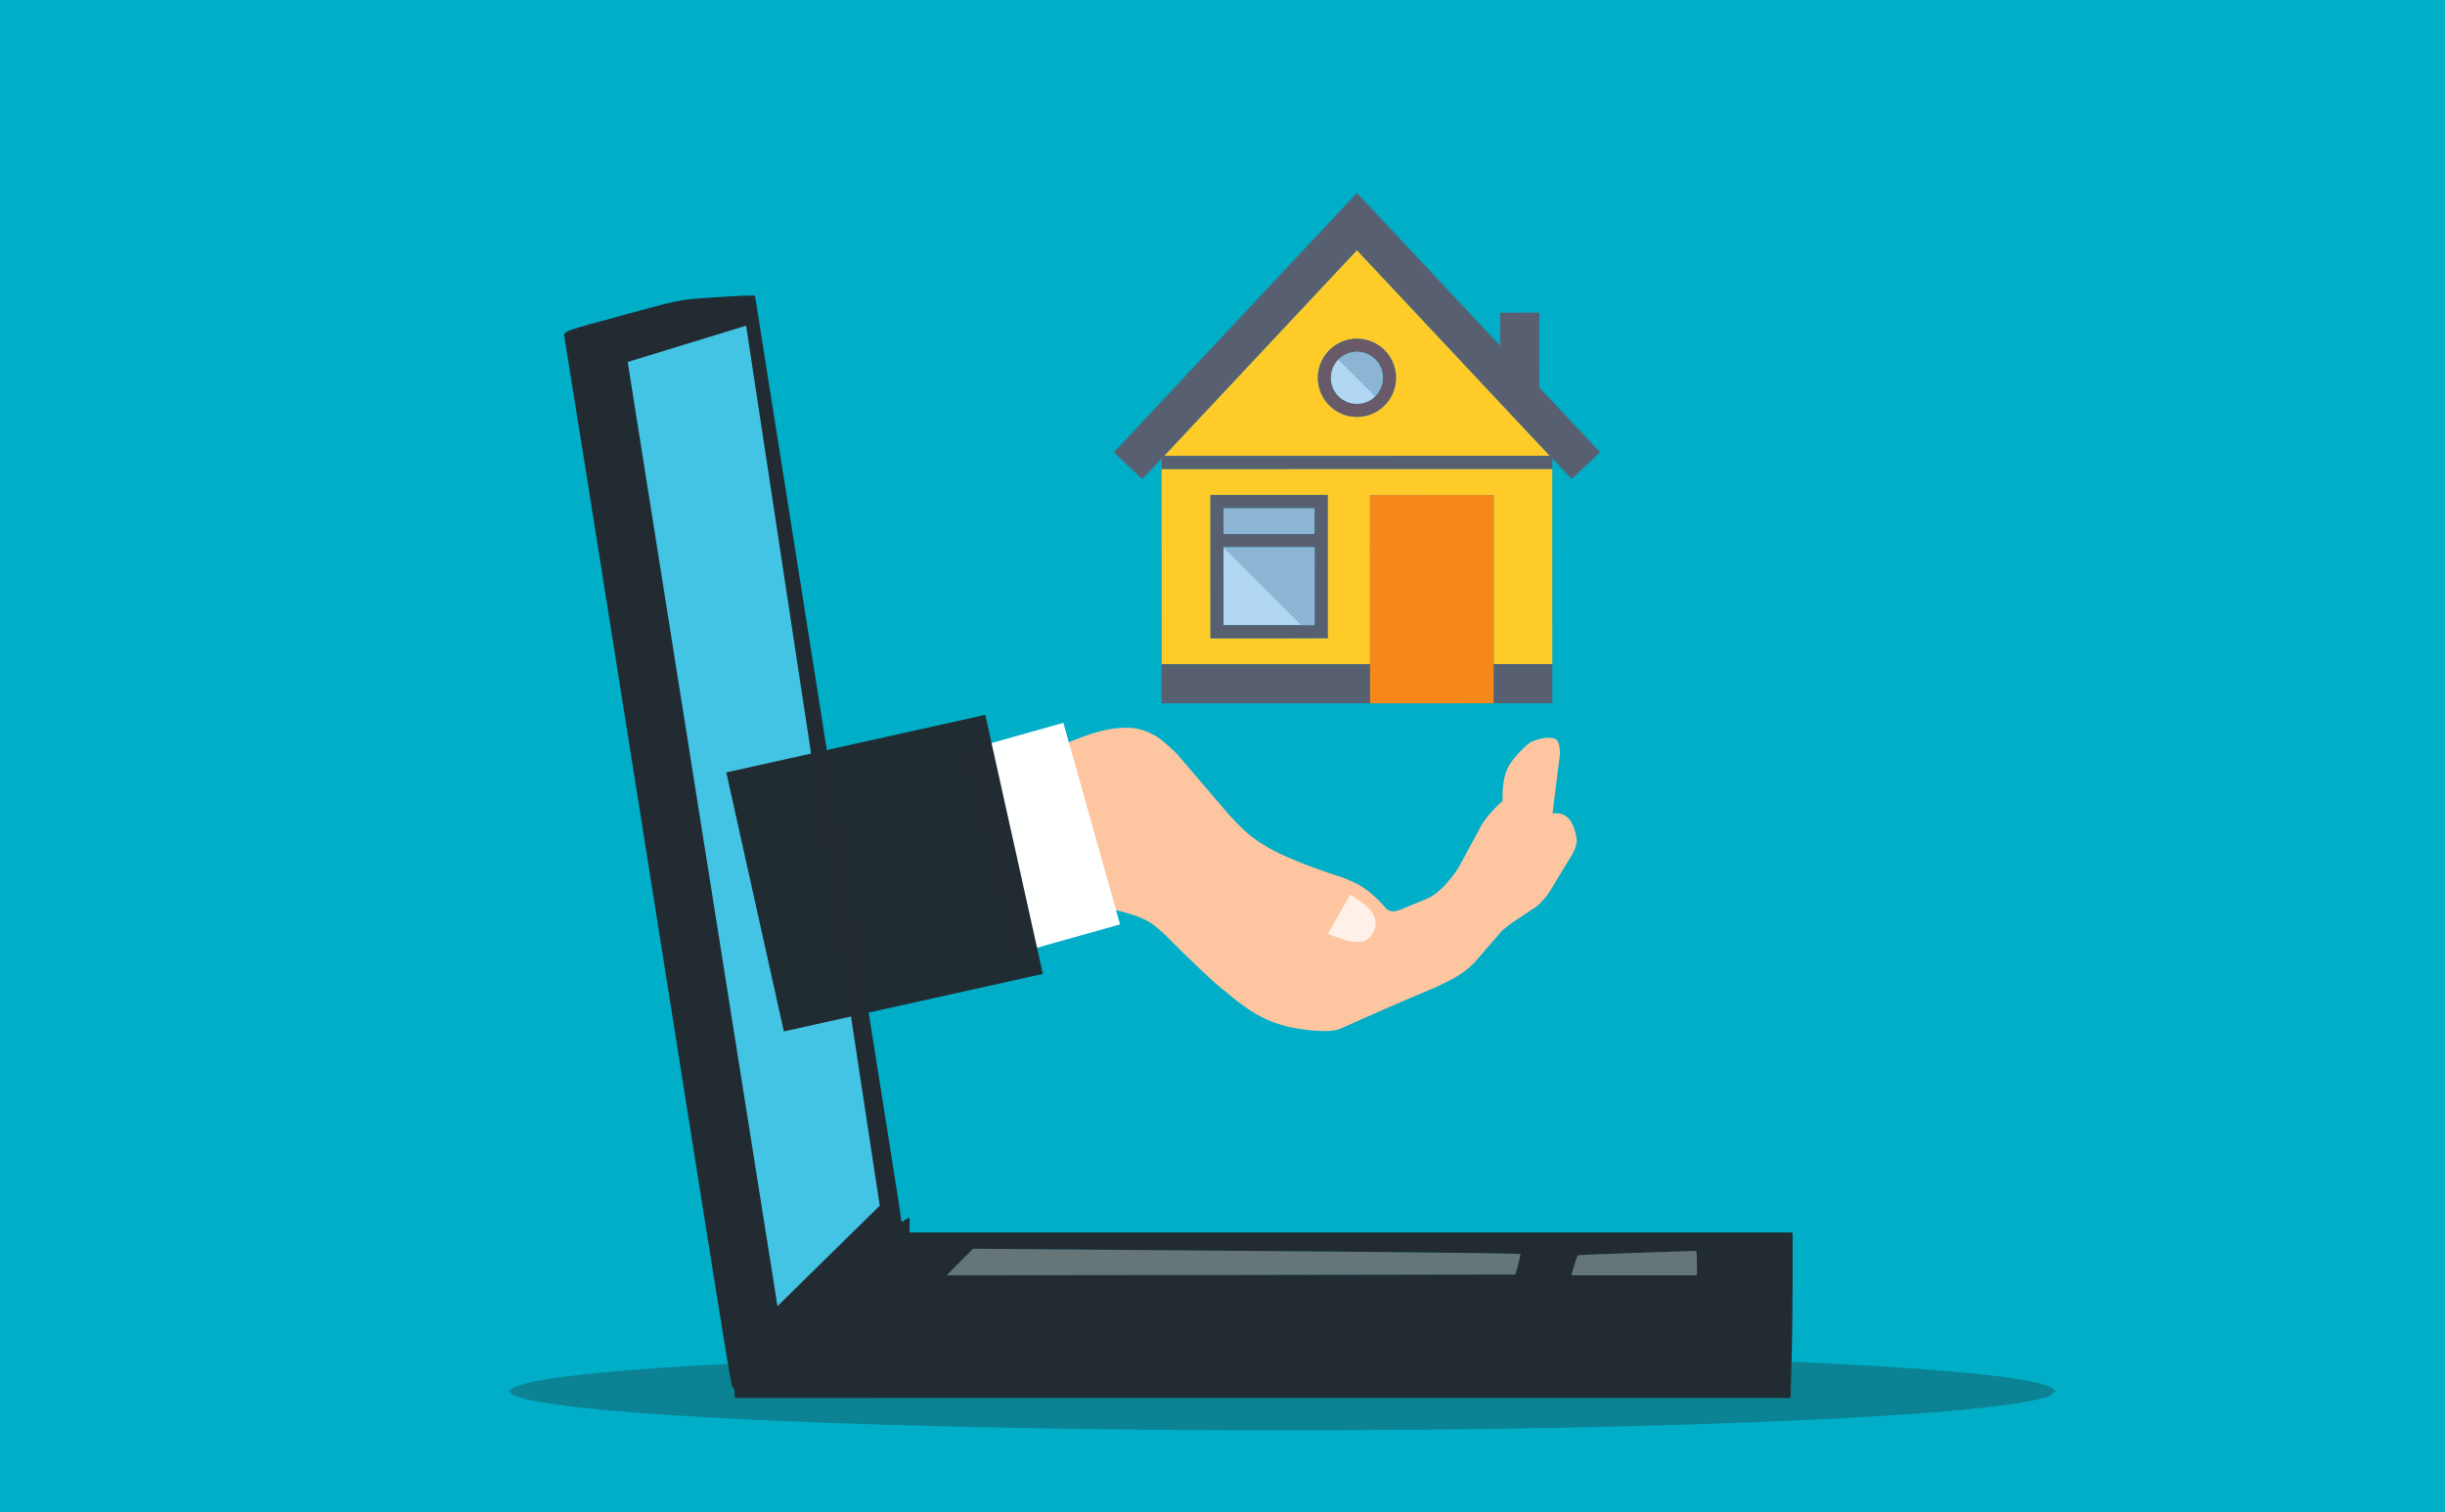
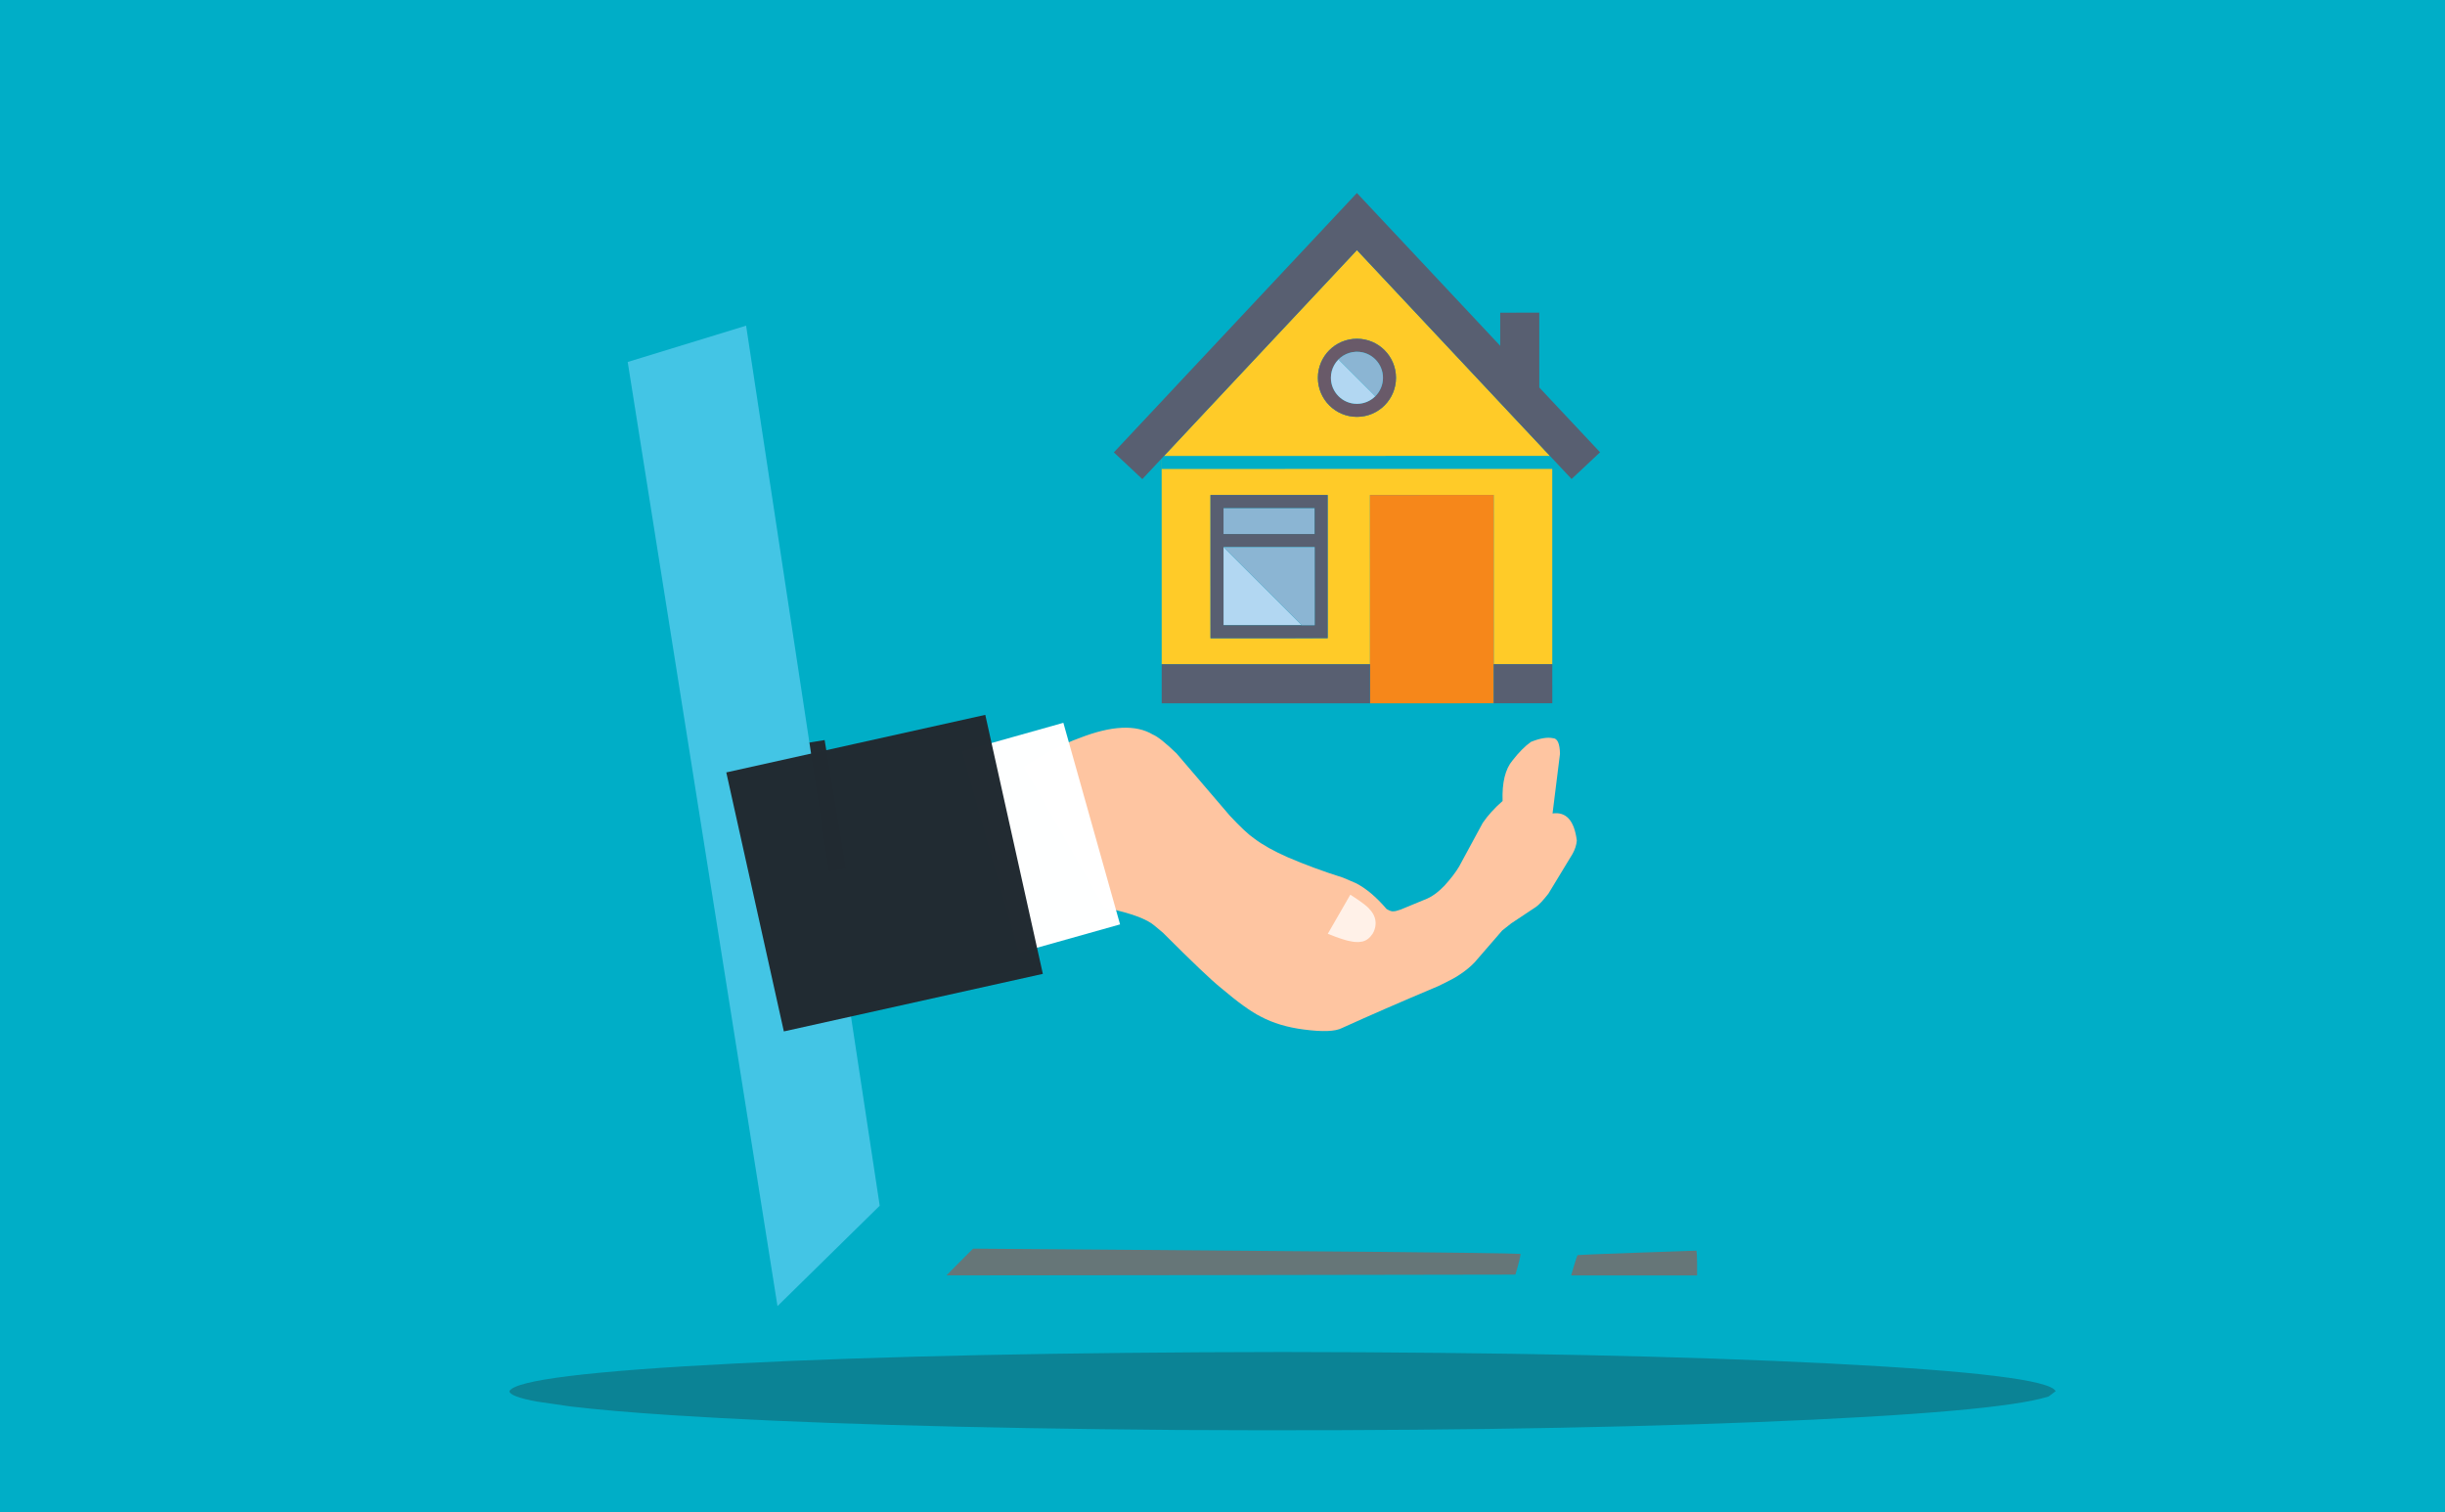
<svg xmlns="http://www.w3.org/2000/svg" version="1.1" width="1617px" height="1000px" viewBox="-450 217 1617 1000">
  <rect x="-450" y="217" width="1617" height="1000" fill="#808080" stroke="none" />
  <g id="layer1">
    <g style="fill:rgb(0,174,199); fill-opacity:1.0; stroke-linejoin: miter">
      <path d="M-450.001,215.707C-450.344,215.707,-450.672,215.843,-450.914,216.086C-451.157,216.328,-451.293,216.656,-451.293,216.999L-451.292,1217.0C-451.292,1217.714,-450.713,1218.292,-450.0,1218.292L1167.001,1218.293C1167.344,1218.293,1167.672,1218.157,1167.914,1217.914C1168.157,1217.672,1168.293,1217.344,1168.293,1217.001L1168.292,217.0C1168.292,216.287,1167.714,215.708,1167.0,215.708L-450.001,215.707 Z" />
    </g>
  </g>
  <g id="layer2">
    <g style="fill:rgb(103,118,120); fill-opacity:0.996; stroke-linejoin: miter">
      <path d="M193.578,1042.778L193.526,1042.799L184.302,1052.023L184.302,1052.024L176.059,1060.358L176.11,1060.481L363.564,1060.275L363.565,1060.274L552.178,1059.96L552.248,1059.907L554.096,1053.294L554.096,1053.294L554.098,1053.287C555.031,1050.064,555.562,1047.37,555.621,1046.344L555.612,1046.345L555.573,1046.39L555.563,1046.255C550.69,1045.866,508.282,1045.368,457.305,1044.875L457.297,1044.876L457.296,1044.873L450.468,1044.82L448.918,1044.808L447.345,1044.796C393.478,1044.378,319.174,1043.801,276.121,1043.407L276.115,1043.408L276.114,1043.405L193.578,1042.778 Z" />
    </g>
    <g style="fill:rgb(103,118,120); fill-opacity:0.996; stroke-linejoin: miter">
      <path d="M671.831,1044.121L671.828,1044.121C670.94,1044.148,669.017,1044.212,666.017,1044.317L666.015,1044.315L654.509,1044.711L632.32,1045.475L632.318,1045.473C612.35,1046.155,595.759,1046.835,593.32,1047.086L593.327,1047.235L593.318,1047.236C593.316,1047.239,593.314,1047.244,593.313,1047.249L593.313,1047.25L593.245,1047.148C592.879,1048.021,591.925,1050.841,590.939,1054.159L590.939,1054.16L589.108,1060.383L589.205,1060.512L672.272,1060.514L672.373,1060.413L672.373,1052.206C672.373,1048.274,672.166,1045.216,671.939,1044.2L671.841,1044.121 Z" />
    </g>
    <g style="fill:rgb(0,0,0); fill-opacity:0.996; stroke-linejoin: miter">
      <path d="M252.173,1048.373L252.173,1048.375L252.172,1048.374L252.173,1048.373 Z" />
    </g>
    <g style="fill:rgb(255,255,255); fill-opacity:0.996; stroke-linejoin: miter">
      <path d="M-18.447,984.075L-18.447,984.076Q-18.447,984.077,-18.447,984.075 Z" />
    </g>
    <g style="fill:rgb(255,255,255); fill-opacity:1.0; stroke-linejoin: miter">
      <path d="M186.688,1156.483L186.688,1156.483L186.688,1156.483" />
    </g>
    <g style="fill:rgb(60,70,79); fill-opacity:0.996; stroke-linejoin: miter">
      <path d="M35.376,412.89L35.376,412.891L35.376,412.891L35.376,412.891L35.376,412.89L35.376,412.891L35.376,412.891Q35.376,412.891,35.376,412.89" />
    </g>
    <g style="fill:rgb(60,70,79); fill-opacity:0.996; stroke-linejoin: miter">
      <path d="M57.966,352.308L57.966,352.309L57.966,352.309L57.966,352.309L57.966,352.308L57.966,352.309L57.966,352.309Q57.966,352.309,57.966,352.308" />
    </g>
    <g style="fill:rgb(60,70,79); fill-opacity:0.996; stroke-linejoin: miter">
      <path d="M57.966,352.308L57.966,352.309L57.966,352.309L57.966,352.309L57.966,352.308L57.966,352.309L57.966,352.309Q57.966,352.309,57.966,352.308" />
    </g>
    <g style="fill:rgb(60,70,79); fill-opacity:0.996; stroke-linejoin: miter">
      <path d="M75.407,297.973L75.407,297.974L75.407,297.974L75.407,297.974L75.407,297.973L75.407,297.974L75.407,297.974Q75.407,297.974,75.407,297.973" />
    </g>
    <g style="fill:rgb(60,70,79); fill-opacity:0.996; stroke-linejoin: miter">
      <path d="M75.407,297.973L75.407,297.974L75.407,297.974L75.407,297.974L75.407,297.973L75.407,297.974L75.407,297.974Q75.407,297.974,75.407,297.973" />
    </g>
    <g style="fill:rgb(60,70,79); fill-opacity:0.996; stroke-linejoin: miter">
      <path d="M75.407,297.973L75.407,297.974L75.407,297.974L75.407,297.974L75.407,297.973L75.407,297.974L75.407,297.974Q75.407,297.974,75.407,297.973" />
    </g>
    <g style="fill:rgb(60,70,79); fill-opacity:0.996; stroke-linejoin: miter">
      <path d="M75.407,297.973L75.407,297.974L75.407,297.974L75.407,297.974L75.407,297.973L75.407,297.974L75.407,297.974Q75.407,297.974,75.407,297.973" />
    </g>
    <g style="fill:rgb(60,70,79); fill-opacity:0.996; stroke-linejoin: miter">
      <path d="M51.324,394.144L51.324,394.145L51.324,394.145L51.324,394.145L51.324,394.144L51.324,394.145L51.324,394.145Q51.324,394.145,51.324,394.144" />
    </g>
    <g style="fill:rgb(34,43,50); fill-opacity:0.996; stroke-linejoin: miter">
      <path d="M111.542,319.613L111.542,319.614L111.542,319.614L111.542,319.614L111.542,319.613L111.542,319.614L111.542,319.614Q111.542,319.614,111.542,319.613" />
    </g>
    <g style="fill:rgb(34,43,50); fill-opacity:0.996; stroke-linejoin: miter">
      <path d="M111.542,319.613L111.542,319.614L111.542,319.614L111.542,319.614L111.542,319.613L111.542,319.614L111.542,319.614Q111.542,319.614,111.542,319.613" />
    </g>
    <g style="fill:rgb(255,197,161); fill-opacity:0.996; stroke-linejoin: miter">
      <path d="M280.095,817.052L282.426,817.594Q306.158,822.749,313.485,829.135L318.979,833.722Q347.996,862.745,357.45,870.323Q374.32,884.647,383.962,889.404Q395.893,895.75,412.205,897.856Q430.91,900.339,437.524,896.885Q463.844,884.904,501.022,869.236Q511.998,864.034,515.736,861.304Q521.031,857.809,525.17,853.534L543.458,832.417L549.422,827.677L565.771,816.819Q568.763,814.78,574.058,807.991L589.983,781.744Q592.425,777.406,592.837,772.927Q590.327,753.051,576.781,754.977L581.693,715.564Q581.522,705.314,576.997,705.177Q571.481,704.039,562.534,707.615Q556.632,711.76,550.227,720.009Q543.099,728.524,543.732,746.731Q535.689,753.789,530.62,761.202L514.966,790.101Q511.786,795.53,505.324,802.704Q499.523,808.736,494.149,811.172L476.249,818.567Q472.699,819.823,471.398,819.67Q470.003,819.948,467.01,818.157Q456.732,806.149,446.642,801.036L438.269,797.456Q418.274,791.126,401.75,783.988Q387.842,777.898,379.527,771.567Q373.898,767.769,363.289,756.385L328.093,715.256Q317.1,704.659,312.4,702.781Q295.621,692.69,263.817,705.138Q246.795,711.293,227.211,724.198L280.095,817.052" />
    </g>
    <g style="fill:rgb(255,241,232); fill-opacity:0.996; stroke-linejoin: miter">
      <path d="M443.028,808.691L443.028,808.691Q453.724,815.546,455.731,818.27Q459.487,822.161,459.752,826.977Q459.819,828.567,459.504,830.134Q459.188,831.701,458.523,833.149L457.78,834.544Q454.929,838.854,450.898,839.694Q449.088,840.151,446.342,839.973Q445.669,840.03,441.744,839.22Q440.984,839.107,436.797,837.785Q434.275,836.973,428.132,834.573L443.028,808.691" />
    </g>
    <g style="fill:rgb(255,255,255); fill-opacity:0.996; stroke-linejoin: miter">
      <path d="M186.218,713.88L219.738,704.452L253.258,695.023Q272.007,761.681,290.756,828.339L223.717,847.196Q204.967,780.538,186.218,713.88" />
    </g>
    <g style="fill:rgb(255,203,40); fill-opacity:1.0; stroke-linejoin: miter">
      <path d="M447.396,382.409L319.817,518.543L575.024,518.498L447.396,382.409 Z M447.416,492.688C433.149,492.691,421.582,481.127,421.579,466.86C421.576,452.593,433.14,441.026,447.407,441.023C461.674,441.02,473.241,452.584,473.244,466.851C473.246,481.117,461.683,492.685,447.416,492.688 Z" />
    </g>
    <g style="fill:rgb(255,203,40); fill-opacity:1.0; stroke-linejoin: miter">
      <path d="M318.298,520.165L318.259,520.207L318.283,656.318L456.057,656.294L456.037,544.351L537.84,544.337L537.86,656.278L576.609,656.272L576.586,527.108L318.299,527.155L318.298,520.165 Z M350.569,630.479L350.56,578.814L350.558,570.204L350.555,552.982L350.554,544.371L359.164,544.37L419.44,544.359L428.051,544.358L428.052,552.968L428.056,570.19L428.057,578.801L428.066,630.465L428.068,639.076L419.457,639.079L359.181,639.089L350.571,639.091L350.569,630.479 Z" />
    </g>
    <g style="fill:rgb(88,95,113); fill-opacity:1.0; stroke-linejoin: miter">
-       <path d="M575.024,518.497L319.817,518.544L318.298,520.165L318.299,527.155L576.585,527.109L576.625,527.108L576.624,520.203 Z" />
-     </g>
+       </g>
    <g style="fill:rgb(88,95,113); fill-opacity:1.0; stroke-linejoin: miter">
      <path d="M608.207,516.116L568.004,473.25L567.995,423.78L542.163,423.785L542.167,445.699L447.389,344.64L286.634,516.174L305.485,533.838L318.258,520.207L318.298,520.165L319.817,518.543L447.396,382.409L575.024,518.497L576.624,520.203L589.363,533.787 Z" />
    </g>
    <g style="fill:rgb(105,90,105); fill-opacity:1.0; stroke-linejoin: miter">
      <path d="M447.407,441.023C433.14,441.026,421.576,452.594,421.579,466.86C421.582,481.127,433.149,492.69,447.416,492.688C461.683,492.685,473.246,481.117,473.244,466.851C473.241,452.584,461.674,441.02,447.407,441.023 Z M447.415,484.077C437.903,484.079,430.191,476.37,430.19,466.859C430.189,460.64,433.485,455.192,438.425,452.163C440.795,450.71,443.542,449.815,446.487,449.659C446.792,449.643,447.1,449.634,447.409,449.634C456.921,449.632,464.632,457.341,464.634,466.852C464.636,476.364,456.926,484.075,447.415,484.077 Z" />
    </g>
    <g style="fill:rgb(149,255,255); fill-opacity:1.0; stroke-linejoin: miter">
      <path d="M447.408,449.634C456.919,449.632,464.631,457.342,464.633,466.852C464.631,457.341,456.92,449.632,447.408,449.634 Z" />
    </g>
    <g style="fill:rgb(149,255,255); fill-opacity:1.0; stroke-linejoin: miter">
-       <path d="M446.486,449.659C446.791,449.642,447.099,449.633,447.408,449.633C447.099,449.634,446.792,449.643,446.486,449.659 Z" />
-     </g>
+       </g>
    <g style="fill:rgb(178,215,242); fill-opacity:1.0; stroke-linejoin: miter">
      <path d="M435.233,454.681C436.191,453.722,437.263,452.876,438.425,452.163C433.485,455.192,430.189,460.64,430.19,466.859C430.192,476.37,437.903,484.079,447.415,484.077C456.926,484.075,464.635,476.364,464.633,466.852C464.634,471.607,462.707,475.914,459.59,479.03L435.233,454.681 Z" />
    </g>
    <g style="fill:rgb(139,181,211); fill-opacity:1.0; stroke-linejoin: miter">
      <path d="M447.408,449.634C447.099,449.634,446.792,449.643,446.486,449.659C443.541,449.815,440.795,450.71,438.425,452.163C437.263,452.876,436.191,453.722,435.232,454.681L459.589,479.03C462.706,475.914,464.633,471.607,464.632,466.852C464.631,457.342,456.919,449.632,447.408,449.634 Z" />
    </g>
    <g style="fill:rgb(178,215,242); fill-opacity:1.0; stroke-linejoin: miter">
      <path d="M410.845,630.468L359.171,578.812L359.18,630.478L419.456,630.468 Z" />
    </g>
    <g style="fill:rgb(139,181,211); fill-opacity:1.0; stroke-linejoin: miter">
      <path d="M359.166,552.98L419.442,552.969L419.445,570.191L359.169,570.201L359.166,552.98 Z M359.166,552.98L419.442,552.969L419.445,570.191L359.169,570.201L359.166,552.98 Z M359.166,552.98L419.442,552.969L419.445,570.191L359.169,570.201L359.166,552.98 Z M359.166,552.98L419.442,552.969L419.445,570.191L359.169,570.201L359.166,552.98 Z" />
    </g>
    <g style="fill:rgb(88,95,113); fill-opacity:1.0; stroke-linejoin: miter">
      <path d="M419.457,639.078L428.068,639.077L428.066,630.465L428.057,578.801L428.056,570.19L428.052,552.968L428.051,544.357L419.44,544.359L359.164,544.369L350.554,544.372L350.555,552.982L350.558,570.204L350.56,578.814L350.569,630.479L350.571,639.09L359.181,639.089L419.457,639.078 Z M359.166,552.98L419.442,552.97L419.445,570.191L359.169,570.202L359.166,552.98 Z M359.171,578.812L419.446,578.802L419.456,630.466L359.18,630.478L359.171,578.812 Z" />
    </g>
    <g style="fill:rgb(139,181,211); fill-opacity:1.0; stroke-linejoin: miter">
      <path d="M419.456,630.467L419.446,578.801L359.171,578.813L410.845,630.468 Z" />
    </g>
    <g style="fill:rgb(246,135,26); fill-opacity:1.0; stroke-linejoin: miter">
      <path d="M537.864,682.111L537.86,656.278L537.839,544.337L456.036,544.352L456.056,656.293L456.061,682.125 Z" />
    </g>
    <g style="fill:rgb(88,95,113); fill-opacity:1.0; stroke-linejoin: miter">
      <path d="M456.056,656.293L318.283,656.318L318.287,682.15L456.061,682.126L456.061,682.125 Z" />
    </g>
    <g style="fill:rgb(88,95,113); fill-opacity:1.0; stroke-linejoin: miter">
      <path d="M537.864,682.111L537.864,682.111L576.613,682.104L576.609,656.271L537.86,656.279 Z" />
    </g>
    <g style="fill:rgb(34,43,50); fill-opacity:1.0; stroke-linejoin: miter">
-       <path d="M42.296,412.537L42.29,412.537L42.29,412.538L42.29,412.537L42.296,412.537 Z M672.412,1044.191C672.356,1044.205,672.307,1044.209,672.263,1044.209L672.261,1044.21L672.402,1044.191 Z M555.965,1046.374C555.991,1046.379,556.002,1046.383,556.002,1046.384L555.997,1046.385C555.99,1046.383,555.976,1046.38,555.956,1046.374 Z M593.068,1047.222C593.056,1047.225,593.048,1047.227,593.043,1047.227L593.04,1047.228C593.04,1047.227,593.046,1047.225,593.059,1047.222 Z M193.578,1042.85L276.113,1043.477L276.112,1043.478C320.03,1043.881,396.347,1044.472,450.467,1044.892L457.296,1044.945L457.294,1044.946C508.282,1045.44,550.683,1045.938,555.558,1046.327L555.549,1046.328C555.494,1047.338,554.965,1050.033,554.028,1053.268L554.026,1053.274L552.178,1059.888L363.563,1060.201L363.564,1060.202L176.11,1060.409L184.353,1052.074L193.578,1042.85 Z M671.841,1044.222C672.065,1045.226,672.272,1048.272,672.272,1052.206L672.272,1060.413L589.205,1060.411L591.036,1054.188C592.022,1050.869,592.977,1048.049,593.339,1047.185L593.33,1047.186C595.766,1046.936,612.349,1046.256,632.322,1045.574L632.322,1045.575L654.512,1044.812L666.019,1044.416L666.019,1044.417C668.966,1044.315,670.997,1044.248,671.831,1044.222 Z M35.382,1134.999L35.378,1135L35.374,1134.999L35.382,1135 Z M48.697,412.432C48.693,412.432,48.69,412.432,48.686,412.432L42.29,412.537L42.29,412.538L42.278,412.538C38.792,412.643,27.684,413.273,17.61,414.007L17.61,414.008L17.561,414.01L17.561,414.011L17.51,414.014L17.51,414.015C-0.813,415.27,-1.042,415.306,-38.831,425.669L-38.831,425.67C-73.409,435.006,-77.475,436.113,-76.872,438.974L-76.863,439.014L-76.864,439.015C-76.307,441.713,-52.823,589.194,-24.453,768.171L-13.86,835.031L-5.696,886.558C30.228,1113.281,33.343,1132.746,34.506,1134.529L34.506,1134.53C34.719,1134.857,34.998,1134.978,35.269,1134.996L35.265,1134.997C35.486,1135.247,35.827,1136.276,35.827,1137.765L35.827,1140.807C35.827,1140.995,35.902,1141.175,36.034,1141.307C36.167,1141.44,36.347,1141.514,36.535,1141.514L733.478,1141.513C733.861,1141.513,734.175,1141.208,734.186,1140.825L734.814,1118.601C735.234,1106.43,735.549,1082.09,735.549,1064.579L735.549,1032.811C735.549,1032.42,735.232,1032.103,734.841,1032.103L151.529,1032.101L151.529,1027.986L151.529,1023.163C151.529,1022.904,151.388,1022.666,151.162,1022.542C151.056,1022.484,150.939,1022.455,150.822,1022.455C150.689,1022.455,150.557,1022.492,150.441,1022.567L147.819,1024.244L147.8,1024.257C147.055,1024.77,146.549,1025.002,146.263,1025.085L146.263,1025.086C145.17,1015.995,105.786,768.656,104.76,764.371L104.761,764.372C104.764,764.371,104.731,764.234,104.645,764.102L104.647,764.103C104.46,763.822,104.135,763.765,104.117,763.763L104.118,763.764C103.838,763.699,103.312,763.682,102.688,763.682C99.835,763.682,92.969,764.063,85.134,764.629L85.133,764.629C77.636,765.109,73.1,765.367,70.167,765.367C66.707,765.367,65.625,765.004,64.608,764.326L64.592,764.316C62.059,762.721,60.888,759.293,61.85,756.214L61.851,756.209C62.821,753.034,67.288,751.692,85.109,750.838L85.108,750.839C94.773,750.462,100.673,749.843,101.82,749.015L101.82,749.016C101.966,748.909,102.25,748.659,102.25,748.244C102.25,748.203,102.246,748.167,102.245,748.16L102.245,748.16C102.104,746.627,90.302,671.231,75.818,579.952L75.818,579.953L49.396,413.029C49.342,412.685,49.045,412.432,48.697,412.432 Z" />
-     </g>
+       </g>
    <g style="fill:rgb(34,43,50); fill-opacity:0.329; stroke-linejoin: miter">
      <path d="M909.52,1137.04L904.853,1140.554Q871.668,1151.176,710.658,1157.545Q548.533,1163.908,328.831,1162.705Q119.155,1161.024,-6.557,1152.868Q-46.837,1150.231,-72.914,1147.122L-94.83,1143.925Q-112.892,1140.626,-113.095,1137.04Q-107.612,1126.033,36.664,1118.724Q180.939,1111.416,398.213,1111.138Q615.486,1111.416,759.762,1118.724Q904.037,1126.033,909.52,1137.04" />
    </g>
    <g style="fill:rgb(34,43,50); fill-opacity:0.996; stroke-linejoin: miter">
      <path d="M81.593,708.697L88.482,707.569L95.372,706.44Q102.322,748.851,109.272,791.262Q102.382,792.391,95.493,793.52Q88.543,751.109,81.593,708.697" />
    </g>
    <g style="fill:rgb(68,197,229); fill-opacity:0.996; stroke-linejoin: miter">
      <path d="M-34.867,456.389L4.286,444.383L43.439,432.376L131.804,1014.399Q97.998,1047.599,64.192,1080.799L-34.867,456.389" />
    </g>
    <g style="fill:rgb(34,43,50); fill-opacity:0.996; stroke-linejoin: miter">
      <path d="M15.908,612.992L15.908,612.993L15.909,612.993L15.908,612.993L15.908,612.992L15.908,612.993L15.909,612.993Q15.908,612.993,15.908,612.992" />
    </g>
    <g style="fill:rgb(34,43,50); fill-opacity:0.996; stroke-linejoin: miter">
      <path d="M15.908,612.992L15.908,612.993L15.909,612.993L15.908,612.993L15.908,612.992L15.908,612.993L15.909,612.993Q15.908,612.993,15.908,612.992" />
    </g>
    <g style="fill:rgb(34,43,50); fill-opacity:0.996; stroke-linejoin: miter">
      <path d="M15.908,612.992L15.908,612.993L15.909,612.993L15.908,612.993L15.908,612.992L15.908,612.993L15.909,612.993Q15.908,612.993,15.908,612.992" />
    </g>
    <g style="fill:rgb(34,43,50); fill-opacity:0.996; stroke-linejoin: miter">
      <path d="M15.908,612.992L15.908,612.993L15.909,612.993L15.908,612.993L15.908,612.992L15.908,612.993L15.909,612.993Q15.908,612.993,15.908,612.992" />
    </g>
    <g style="fill:rgb(34,43,50); fill-opacity:0.996; stroke-linejoin: miter">
      <path d="M30.33,727.834L115.975,708.801L201.619,689.768Q220.653,775.411,239.687,861.055Q154.043,880.09,68.399,899.124Q49.365,813.479,30.33,727.834" />
    </g>
  </g>
</svg>